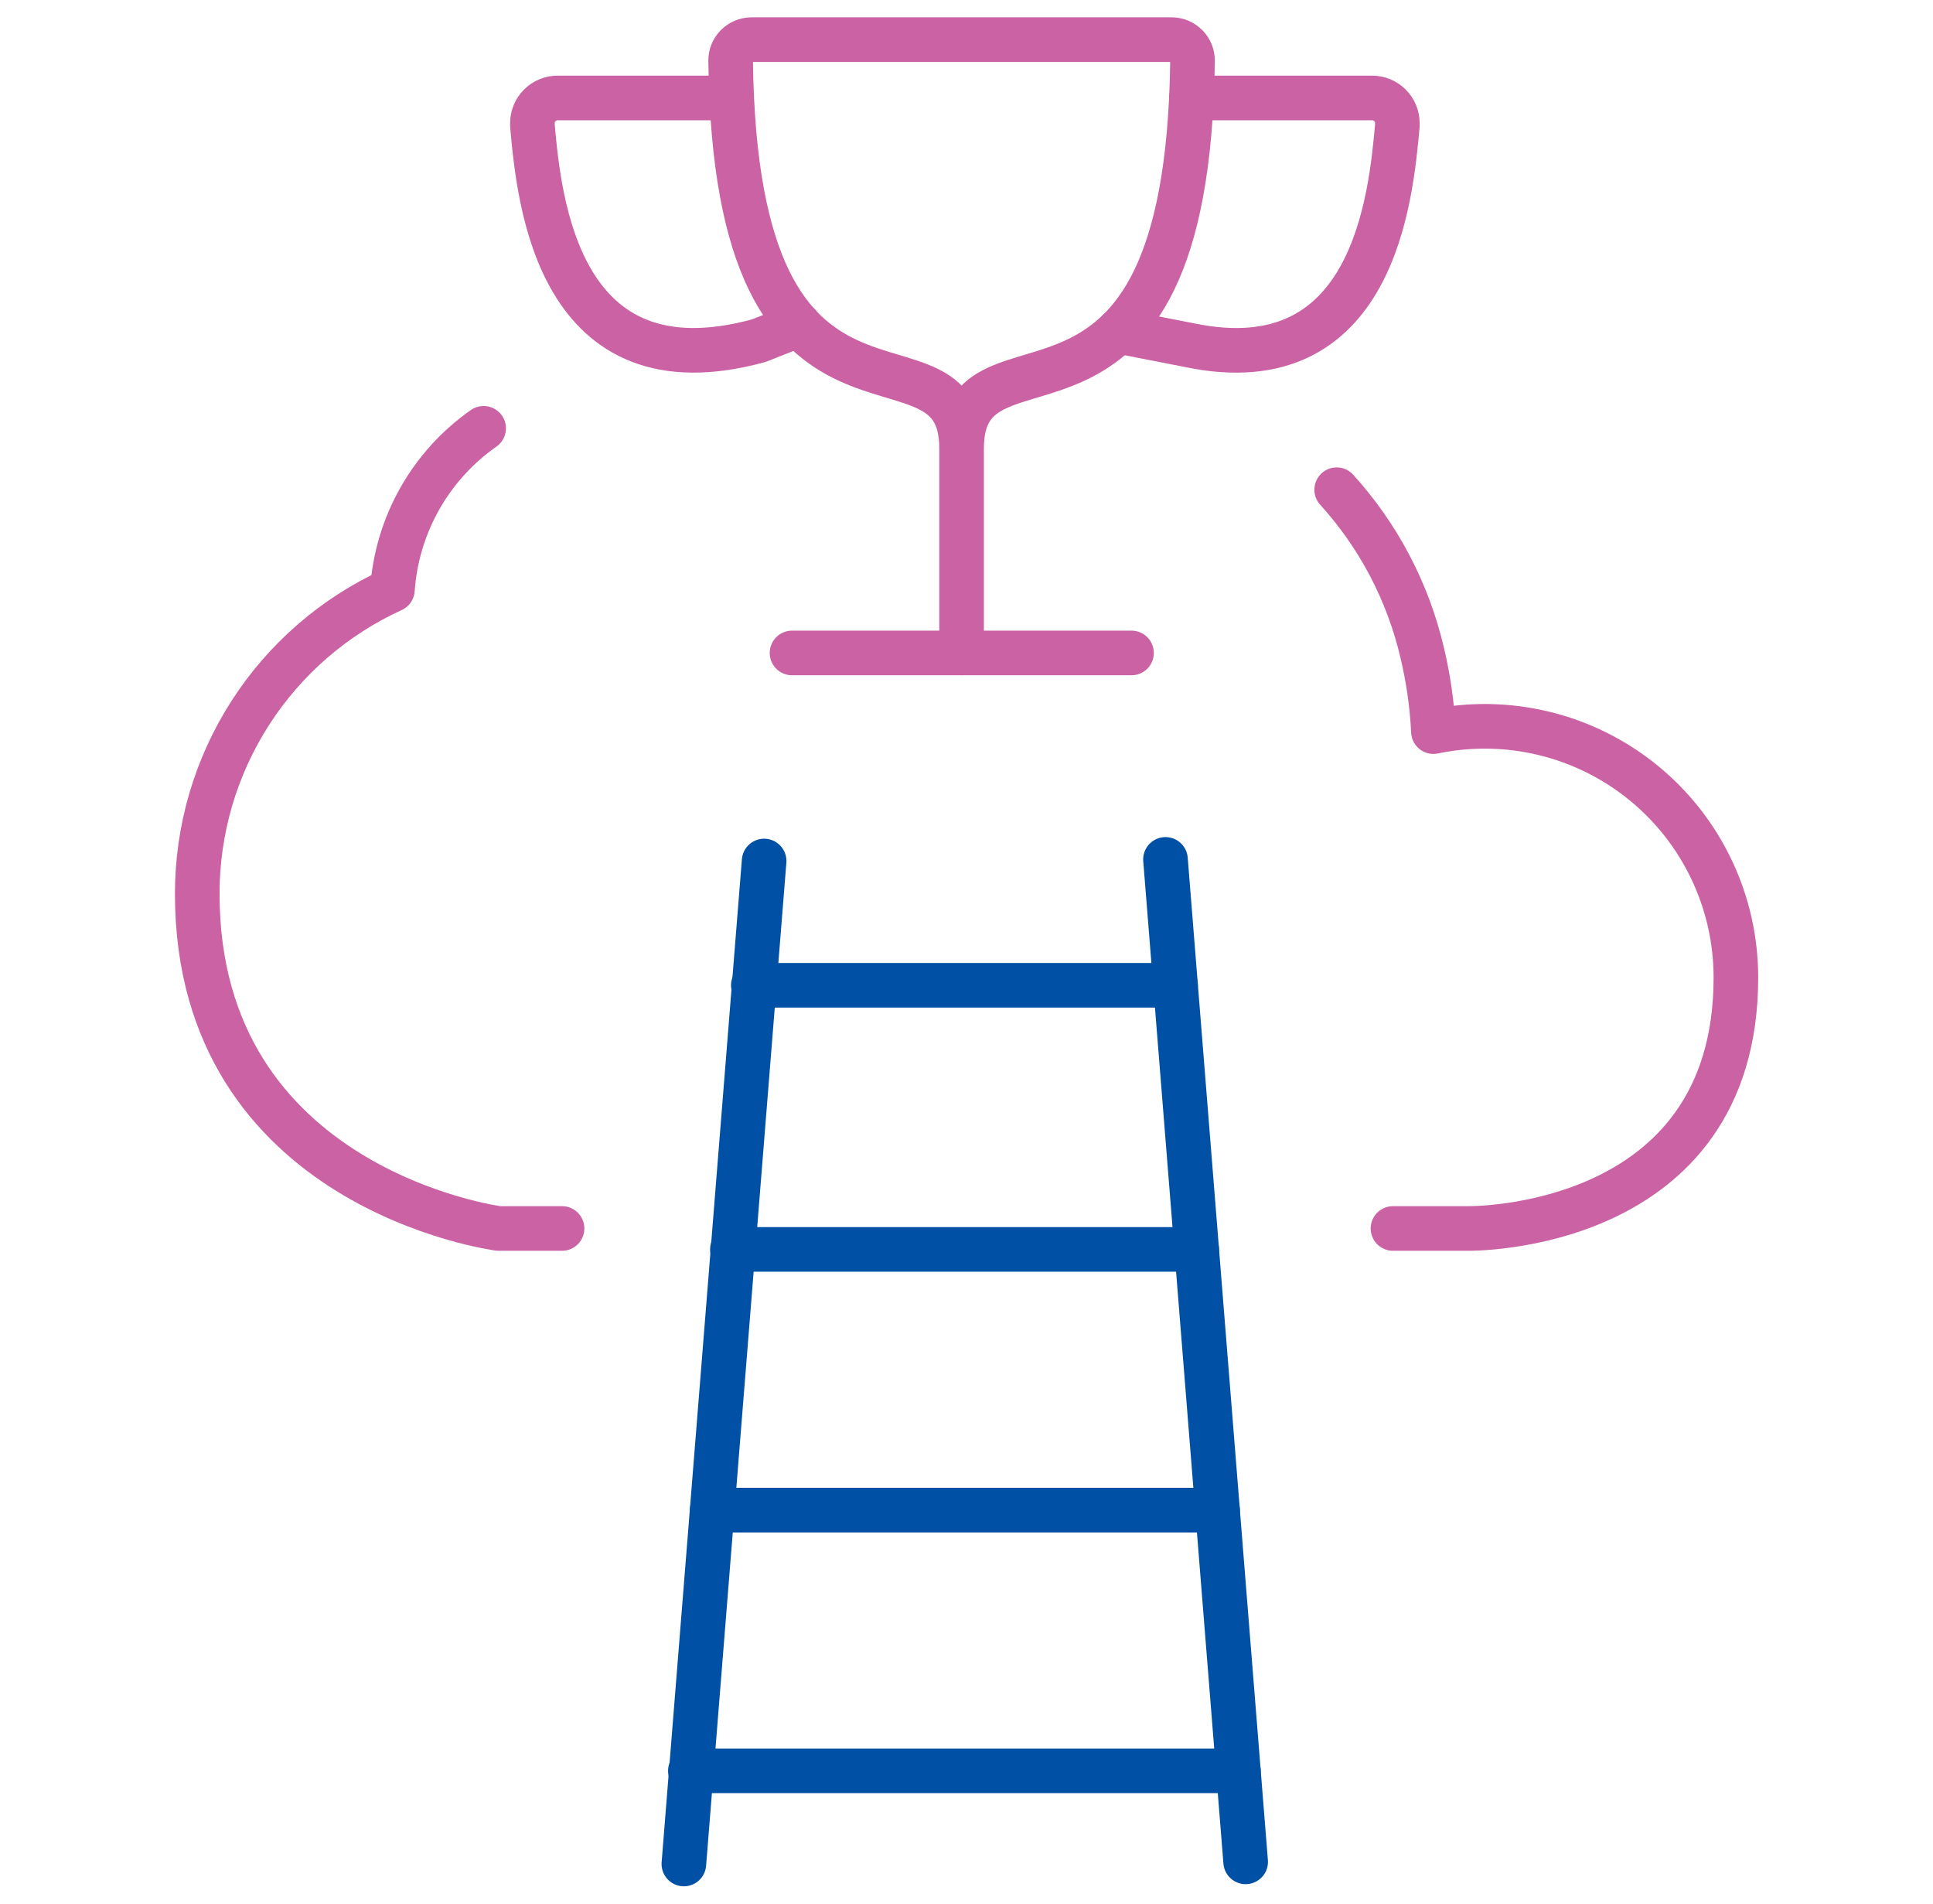
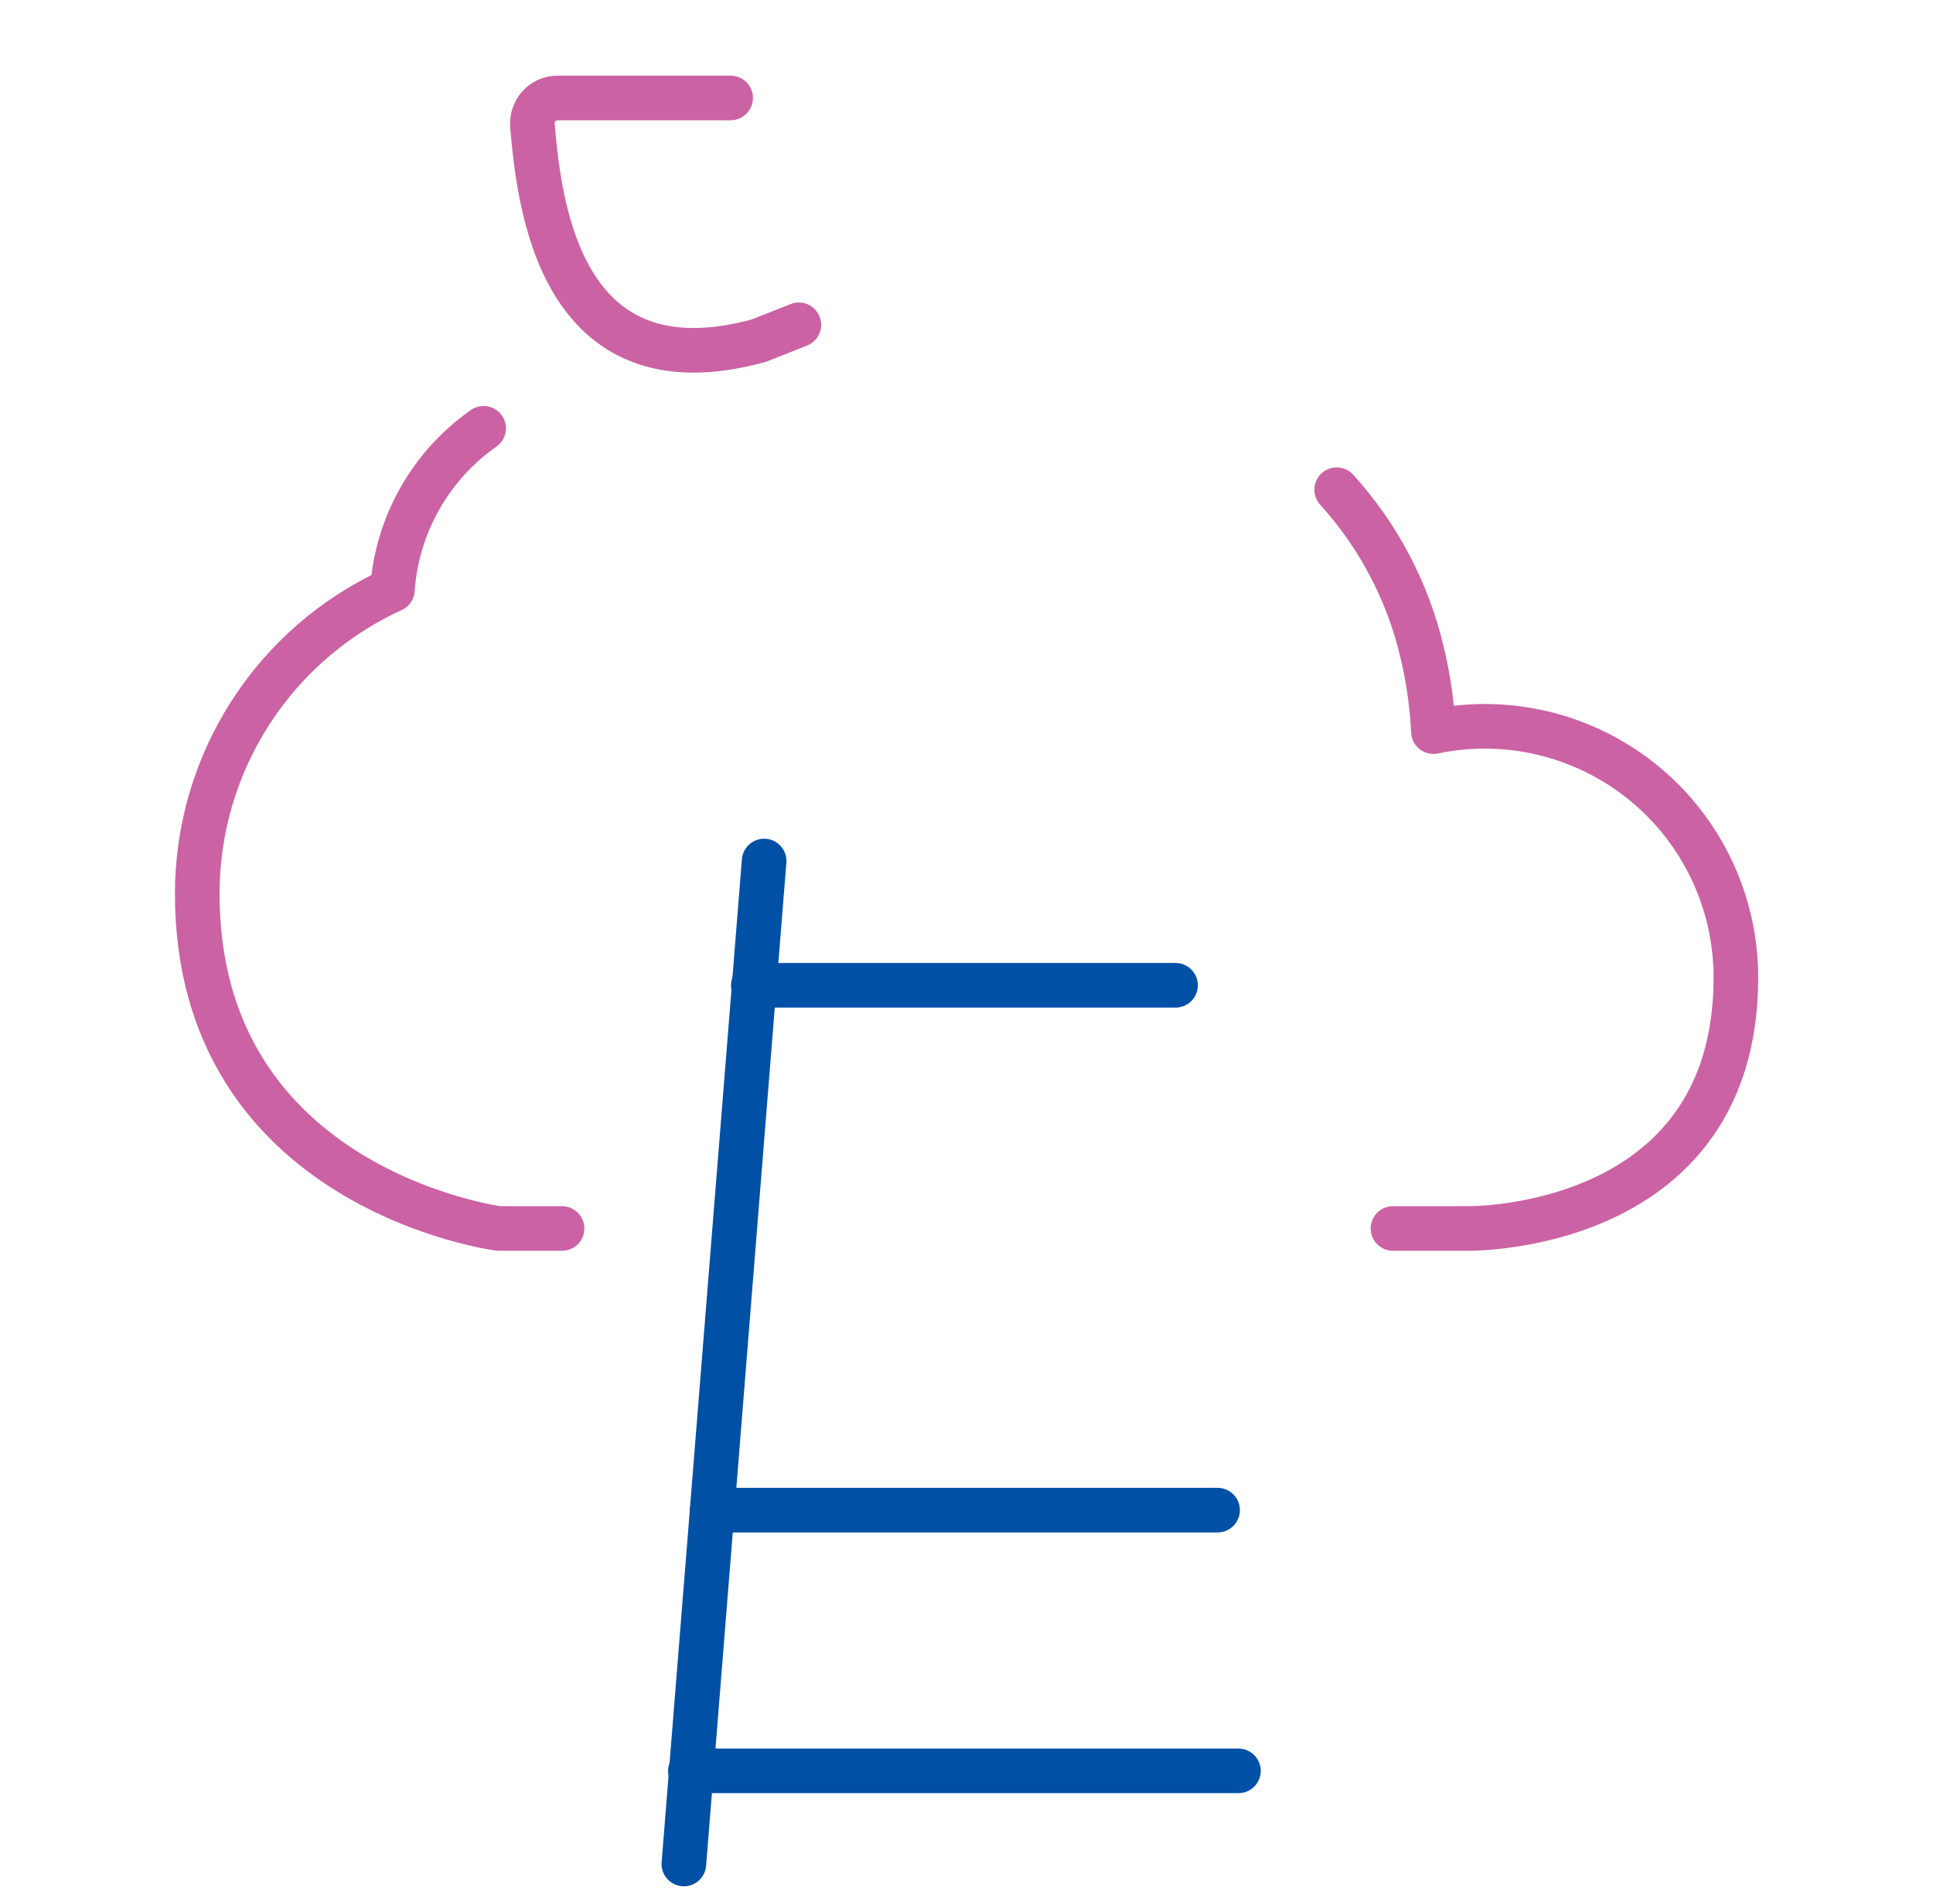
<svg xmlns="http://www.w3.org/2000/svg" width="65" height="64" viewBox="0 0 65 64" fill="none">
  <path d="M18.9 41.301H16.767C16.767 41.301 6.633 39.981 6.633 30.051C6.631 27.897 7.249 25.787 8.413 23.974C9.576 22.162 11.237 20.722 13.196 19.827C13.27 18.751 13.584 17.705 14.115 16.766C14.646 15.827 15.379 15.019 16.263 14.4" stroke="#CB62A3" stroke-width="1.5" stroke-linecap="round" stroke-linejoin="round" />
  <path d="M46.841 41.301H49.372C49.372 41.301 58.372 41.435 58.372 32.864C58.372 31.608 58.093 30.369 57.553 29.235C57.014 28.101 56.229 27.102 55.254 26.31C54.28 25.518 53.141 24.953 51.921 24.657C50.701 24.361 49.43 24.34 48.201 24.597C48.158 23.698 48.03 22.806 47.82 21.931C47.342 19.894 46.353 18.013 44.948 16.464" stroke="#CB62A3" stroke-width="1.5" stroke-linecap="round" stroke-linejoin="round" />
-   <path d="M26.633 21.952H38.049" stroke="#CB62A3" stroke-width="1.5" stroke-linecap="round" stroke-linejoin="round" />
-   <path d="M32.335 15.08C32.335 10.347 24.737 16.261 24.569 2.04C24.567 1.856 24.638 1.678 24.767 1.546C24.895 1.413 25.07 1.337 25.255 1.333H39.412C39.597 1.337 39.772 1.413 39.901 1.545C40.03 1.678 40.102 1.855 40.1 2.04C39.927 16.261 32.335 10.347 32.335 15.08ZM32.335 15.08V21.952" stroke="#CB62A3" stroke-width="1.5" stroke-linecap="round" stroke-linejoin="round" />
  <path d="M24.569 3.293H18.756C18.644 3.293 18.534 3.314 18.43 3.356C18.327 3.398 18.233 3.46 18.154 3.539C18.075 3.617 18.012 3.711 17.968 3.814C17.925 3.917 17.903 4.027 17.903 4.139V4.224C18.129 6.733 18.751 13.307 25.516 11.453L26.863 10.92" stroke="#CB62A3" stroke-width="1.5" stroke-linecap="round" stroke-linejoin="round" />
-   <path d="M40.063 3.293H46.135C46.246 3.293 46.357 3.314 46.46 3.356C46.563 3.398 46.657 3.46 46.737 3.539C46.816 3.617 46.879 3.711 46.922 3.814C46.965 3.917 46.988 4.027 46.988 4.139V4.224C46.769 6.653 46.188 12.885 40.015 11.608L37.599 11.136" stroke="#CB62A3" stroke-width="1.5" stroke-linecap="round" stroke-linejoin="round" />
  <path d="M25.695 28.947L22.996 62.667" stroke="#0050A6" stroke-width="1.5" stroke-linecap="round" stroke-linejoin="round" />
-   <path d="M39.191 28.893L41.887 62.595" stroke="#0050A6" stroke-width="1.5" stroke-linecap="round" stroke-linejoin="round" />
  <path d="M23.215 59.536H41.644" stroke="#0050A6" stroke-width="1.5" stroke-linecap="round" stroke-linejoin="round" />
  <path d="M23.948 50.771H40.943" stroke="#0050A6" stroke-width="1.5" stroke-linecap="round" stroke-linejoin="round" />
-   <path d="M24.628 42.005H40.241" stroke="#0050A6" stroke-width="1.5" stroke-linecap="round" stroke-linejoin="round" />
  <path d="M25.332 33.125H39.529" stroke="#0050A6" stroke-width="1.5" stroke-linecap="round" stroke-linejoin="round" />
</svg>